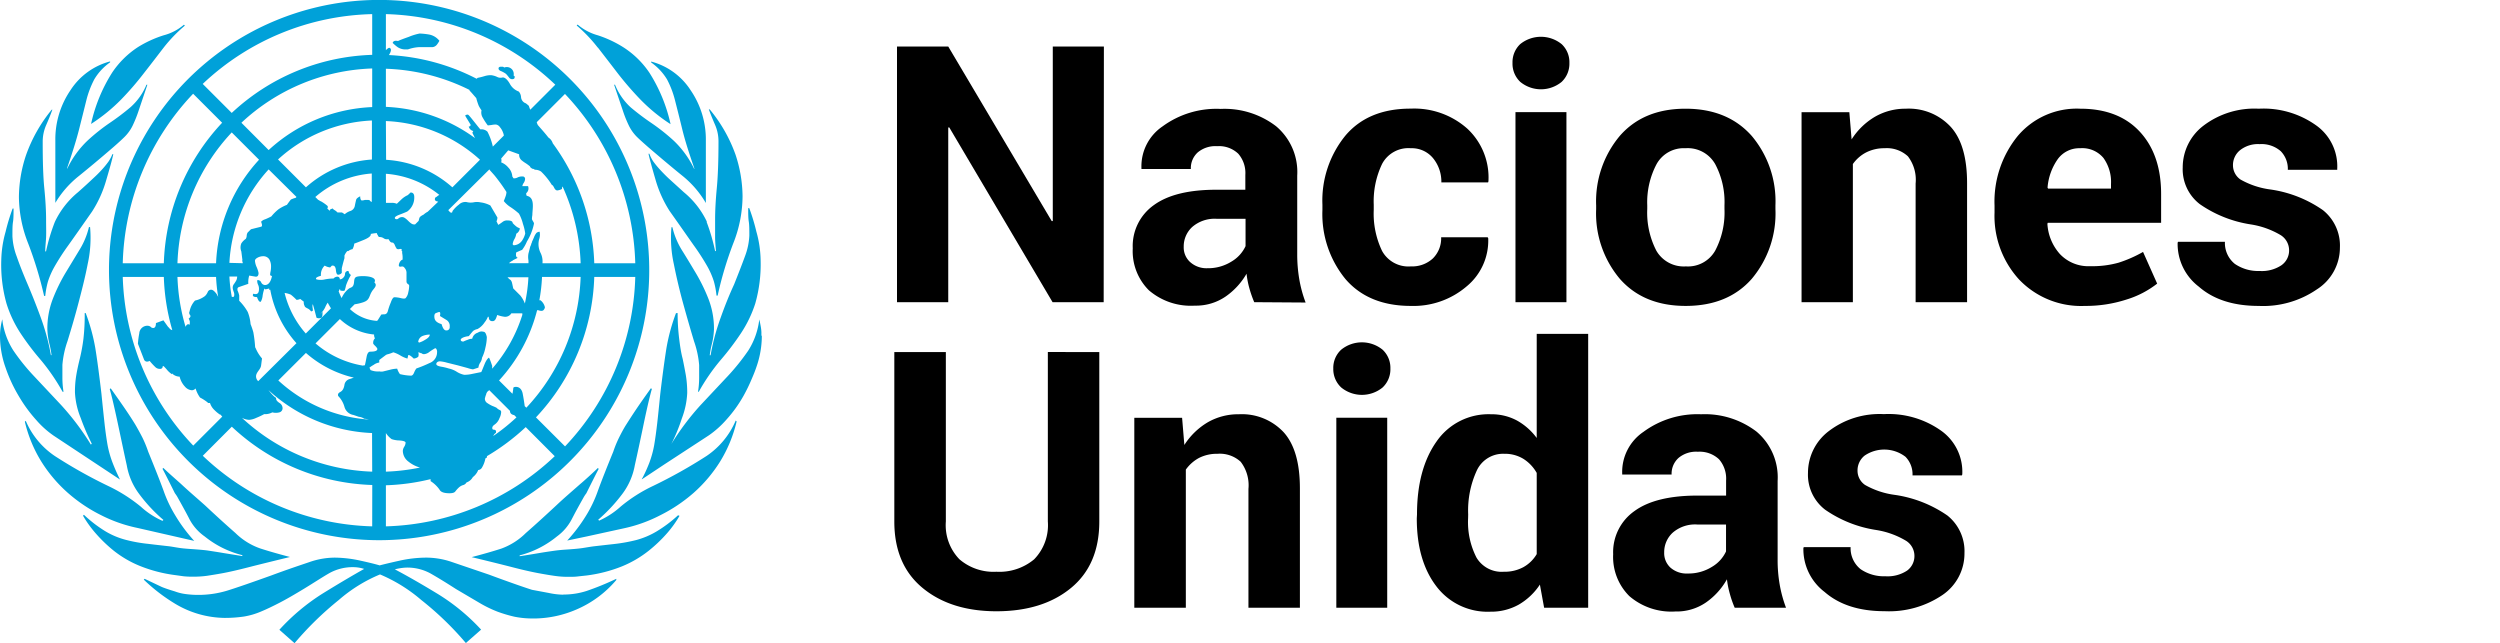
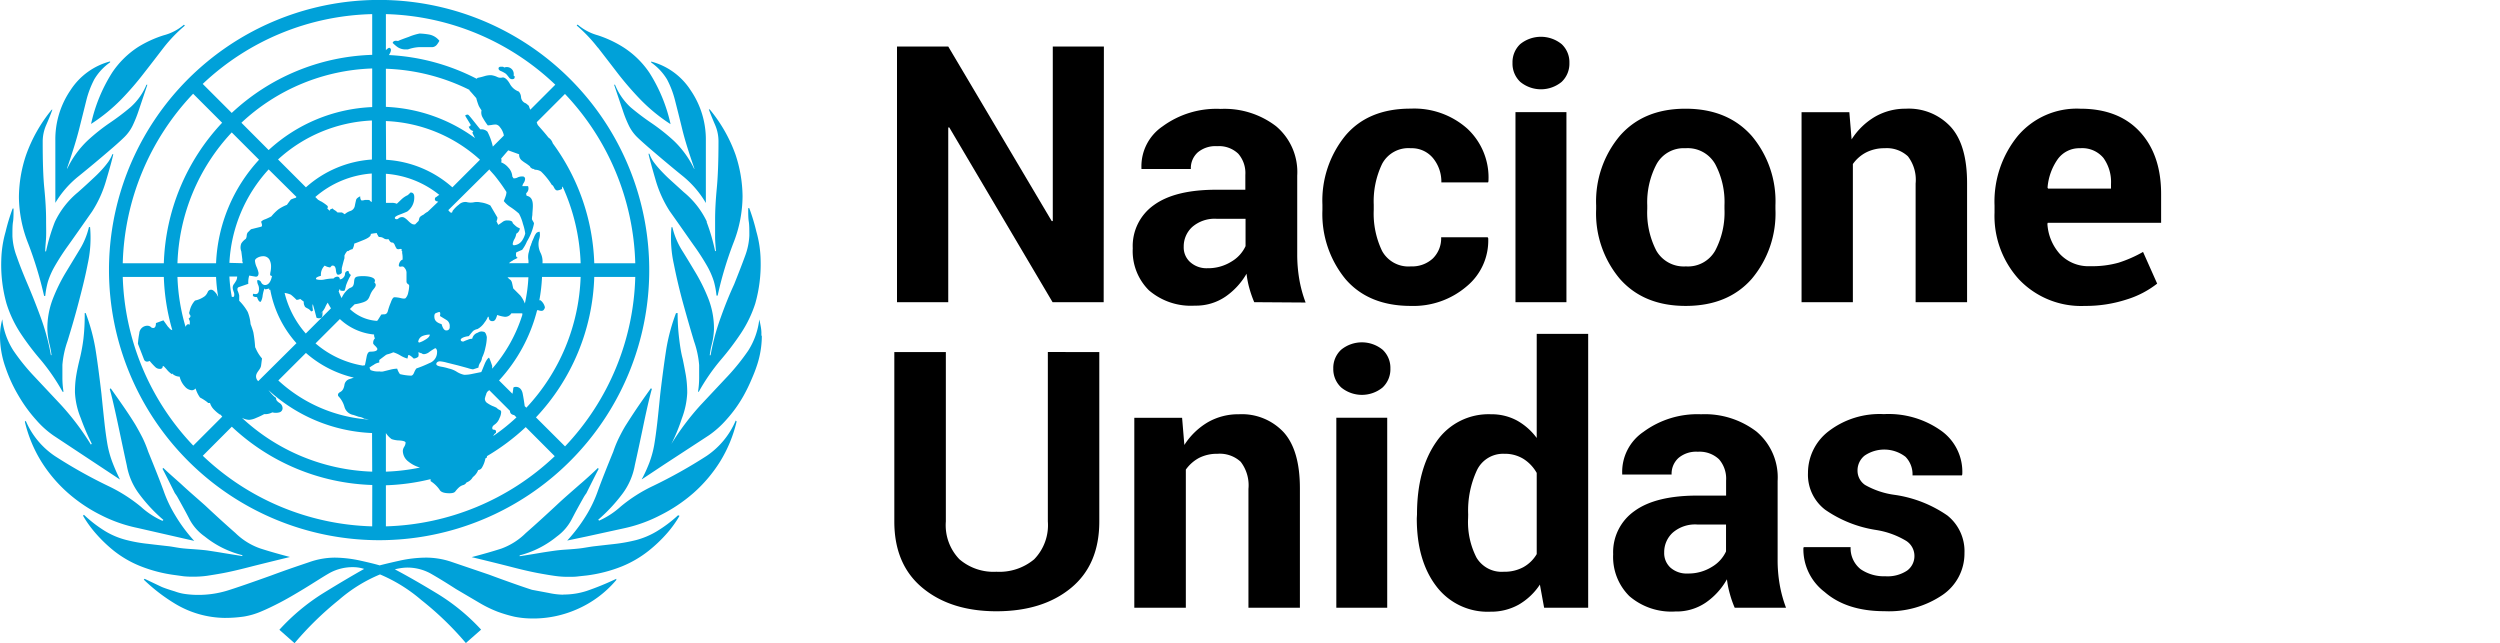
<svg xmlns="http://www.w3.org/2000/svg" viewBox="0 0 354.18 91.1">
  <defs>
    <style>.cls-1{fill:none;}.cls-2{fill:#00a1d9;}</style>
  </defs>
  <title>Asset 9</title>
  <g id="Layer_2" data-name="Layer 2">
    <g id="Layer_1-2" data-name="Layer 1">
      <rect class="cls-1" x="353.3" y="3.61" width="0.88" height="83.45" />
      <path class="cls-2" d="M11.17,24.94c1.36-1.1,3-2.46,4.85-4.06.68-.59,1.24-1.1,1.66-1.52a5.9,5.9,0,0,0,1.09-1.52,18.2,18.2,0,0,0,.89-2.22L20.88,12h-.13a8.66,8.66,0,0,1-2.24,3.17,33.49,33.49,0,0,1-2.93,2.22,27.48,27.48,0,0,0-3.19,2.54,13.51,13.51,0,0,0-2.88,4V23.8c.76-2.2,1.34-4.06,1.72-5.58s.72-2.86,1-4a13.42,13.42,0,0,1,1.14-3A7.86,7.86,0,0,1,15.6,8.83V8.7A9.58,9.58,0,0,0,10,12.76a12.32,12.32,0,0,0-2.16,7.11v8.87A14.05,14.05,0,0,1,11.17,24.94Zm6-10.85a42.51,42.51,0,0,0,3.23-3.74c1-1.27,1.91-2.47,2.79-3.61a21,21,0,0,1,3-3.11l-.13-.13A7.19,7.19,0,0,1,23.19,5a16,16,0,0,0-3.61,1.65,12.78,12.78,0,0,0-3.68,3.62,22.57,22.57,0,0,0-3,7.29A24.7,24.7,0,0,0,17.17,14.09ZM2.94,47.26A37.25,37.25,0,0,0,5.78,51a28.94,28.94,0,0,1,3.09,4.51H9a12.71,12.71,0,0,1-.16-2V51.7a13.35,13.35,0,0,1,.72-3.36c.48-1.56,1-3.3,1.5-5.2s1-3.83,1.37-5.77a17,17,0,0,0,.33-5.2H12.6a10.81,10.81,0,0,1-1.34,3.23l-2,3.3a24.6,24.6,0,0,0-1.79,3.68,11.62,11.62,0,0,0-.76,4.25A10.14,10.14,0,0,0,7,48.72a12.21,12.21,0,0,1,.3,1.59H7.21A31.37,31.37,0,0,0,5.78,45c-.62-1.69-1.24-3.26-1.85-4.69s-1.14-2.75-1.55-3.94a9.32,9.32,0,0,1-.62-2.92c0-.84,0-1.52.08-2s.08-1.15.08-1.91H1.79a28.85,28.85,0,0,0-1,3.3,15.81,15.81,0,0,0-.61,4.06A20.31,20.31,0,0,0,.92,43,16.84,16.84,0,0,0,2.94,47.26ZM26,81.64a12.07,12.07,0,0,0,1.39.06,14.13,14.13,0,0,0,1.9-.12c.59-.09,1.36-.21,2.28-.38s2.14-.45,3.62-.83,3.44-.86,5.89-1.46c-1.61-.42-3-.82-4.18-1.2a9.49,9.49,0,0,1-3.55-2.2c-1.44-1.26-2.87-2.57-4.31-3.92-1.12-1-2.3-2-3.43-3.06-.32-.29-2-1.76-2.47-2.24l-.12.13c.19.3,1.75,3.44,1.75,3.44s.25.34.35.52c.42.75.84,1.51,1.25,2.27.16.3.32.6.47.9A6.91,6.91,0,0,0,29,76a13.74,13.74,0,0,0,5.33,2.65v.13l-2.73-.44c-.75-.13-1.43-.23-2-.32s-1.23-.14-1.86-.19-1.53-.09-2.28-.2-1.18-.21-1.79-.27l-1.75-.2-.92-.11a20.74,20.74,0,0,1-3.18-.57,11,11,0,0,1-2.87-1.2,18,18,0,0,1-3.06-2.35l-.13.13a15.88,15.88,0,0,0,1.72,2.41A20.07,20.07,0,0,0,16.09,78a15.05,15.05,0,0,0,3.76,2.19,20.26,20.26,0,0,0,5,1.29ZM6.25,41.93h.16a12.1,12.1,0,0,1,.37-2,11,11,0,0,1,.94-2.15,33.26,33.26,0,0,1,1.94-3q1.26-1.77,3.39-4.82a16.48,16.48,0,0,0,2-4.44c.5-1.69.84-2.91,1-3.67h-.13a5.08,5.08,0,0,1-.57,1.07,12.72,12.72,0,0,1-.81,1,18,18,0,0,1-1.32,1.33c-.54.51-1.27,1.19-2.19,2a12.15,12.15,0,0,0-3.26,4.19,27.07,27.07,0,0,0-1.25,4.18H6.41c0-.67.09-1.33.12-2s0-1.46,0-2.48c0-1.26-.08-2.74-.25-4.44s-.23-3.88-.23-6.59a5.82,5.82,0,0,1,.5-2.41q.5-1.14.87-2.16H7.33A21.33,21.33,0,0,0,3.68,22a19.1,19.1,0,0,0-1,5.89A18.26,18.26,0,0,0,4,34.51,54.26,54.26,0,0,1,6.25,41.93ZM19.46,74.79,24.76,76l2.76.63A22.32,22.32,0,0,1,24.82,73a18.13,18.13,0,0,1-1.65-3.49Q22.41,67.44,21,64a16.45,16.45,0,0,0-.82-2q-.45-.88-1-1.83c-.39-.64-.85-1.35-1.4-2.16s-1.25-1.8-2.1-3l-.13.13c.25.84.61,2.37,1.08,4.56s.9,4.27,1.33,6.22a9.43,9.43,0,0,0,1.71,4,22.33,22.33,0,0,0,3.48,3.74l-.13.13a11.26,11.26,0,0,1-3.06-2,22.37,22.37,0,0,0-4.59-2.92,68.6,68.6,0,0,1-7.58-4.25,11.38,11.38,0,0,1-4.14-5l-.13.12A19,19,0,0,0,5.86,65.4a20.24,20.24,0,0,0,3.77,4.44A21.8,21.8,0,0,0,14.35,73,20.48,20.48,0,0,0,19.46,74.79ZM7.6,61.72,17,67.94c-.42-.85-.77-1.65-1.06-2.41A14.42,14.42,0,0,1,15.23,63c-.16-.93-.31-2-.43-3.11s-.27-2.51-.43-4.12c-.33-2.79-.62-4.94-.87-6.47a26.89,26.89,0,0,0-1.36-4.95H12A29.59,29.59,0,0,1,11.82,48a24.71,24.71,0,0,1-.51,2.8c-.21.84-.38,1.62-.5,2.34a14,14,0,0,0-.19,2.47,11,11,0,0,0,.82,3.62A31.67,31.67,0,0,0,13,62.86l-.12.13a36.88,36.88,0,0,0-4.25-5.64L4.82,53.29A29.15,29.15,0,0,1,1.9,49.67,10.39,10.39,0,0,1,.32,45.23a10.32,10.32,0,0,0-.24,1.21A9.18,9.18,0,0,0,0,47.64,13.38,13.38,0,0,0,.76,52a21.23,21.23,0,0,0,1.9,4.12A20.56,20.56,0,0,0,5.13,59.5,13.22,13.22,0,0,0,7.6,61.72Zm77.09-55c.88,1.14,1.82,2.35,2.79,3.62a45.61,45.61,0,0,0,3.23,3.74A24.3,24.3,0,0,0,95,17.59a22.57,22.57,0,0,0-3-7.29A12.73,12.73,0,0,0,88.3,6.69,16,16,0,0,0,84.69,5a7.45,7.45,0,0,1-2.86-1.52l-.13.13A20.88,20.88,0,0,1,84.69,6.75ZM93,75.3a11.33,11.33,0,0,1-2.87,1.21,23.37,23.37,0,0,1-3.19.57l-.91.1-1.76.2c-.6.07-1.18.18-1.78.27s-1.53.16-2.28.21-1.24.1-1.86.19-1.3.19-2,.31-1.65.28-2.73.44v-.12A13.74,13.74,0,0,0,78.9,76,7,7,0,0,0,81,73.56l.47-.9c.41-.76.83-1.51,1.25-2.26a5.3,5.3,0,0,1,.35-.52s1.56-3.14,1.75-3.45l-.12-.13c-.48.49-2.15,2-2.47,2.25-1.13,1-2.31,2-3.43,3.06-1.44,1.34-2.87,2.65-4.31,3.91A9.53,9.53,0,0,1,71,77.73c-1.18.38-2.57.78-4.18,1.2,2.45.59,4.42,1.08,5.89,1.46s2.69.65,3.61.82,1.7.3,2.29.38a12.61,12.61,0,0,0,1.9.13c.5,0,1,0,1.39-.06l1.21-.13a20.26,20.26,0,0,0,5-1.29,15.55,15.55,0,0,0,3.76-2.19,20.11,20.11,0,0,0,2.68-2.56,15.4,15.4,0,0,0,1.72-2.41L96.06,73A18.38,18.38,0,0,1,93,75.3Zm7.11-10.71a70.28,70.28,0,0,1-7.58,4.25,21.56,21.56,0,0,0-4.59,2.92,11.52,11.52,0,0,1-3.06,2l-.13-.13a23.13,23.13,0,0,0,3.48-3.74,9.53,9.53,0,0,0,1.71-4q.65-2.91,1.33-6.21c.47-2.2.83-3.72,1.08-4.57L92.22,55c-.85,1.19-1.55,2.18-2.1,3s-1,1.52-1.4,2.15S88,61.4,87.7,62a15.84,15.84,0,0,0-.82,2c-.94,2.29-1.66,4.12-2.17,5.52A18,18,0,0,1,83.06,73a22.73,22.73,0,0,1-2.7,3.58L83.12,76l5.3-1.16A20.48,20.48,0,0,0,93.53,73a22.13,22.13,0,0,0,4.72-3.16A20.24,20.24,0,0,0,102,65.42a19.25,19.25,0,0,0,2.36-5.71l-.13-.13A11.4,11.4,0,0,1,100.11,64.59ZM104,40.3Q103,42.46,102.1,45a31.63,31.63,0,0,0-1.43,5.33h-.12a12.21,12.21,0,0,1,.3-1.59,10,10,0,0,0,.3-2.09,11.66,11.66,0,0,0-.76-4.25,25.09,25.09,0,0,0-1.79-3.68c-.68-1.14-1.34-2.24-2-3.29a11,11,0,0,1-1.34-3.24h-.13a17,17,0,0,0,.33,5.2q.58,2.92,1.37,5.77t1.5,5.2a13.43,13.43,0,0,1,.72,3.36v1.78a12.62,12.62,0,0,1-.16,2H99A28.34,28.34,0,0,1,102.1,51a38.43,38.43,0,0,0,2.84-3.74A17.18,17.18,0,0,0,107,43a20.4,20.4,0,0,0,.76-6.15,15.75,15.75,0,0,0-.61-4.06,28.2,28.2,0,0,0-1-3.3H106c0,.76,0,1.4.08,1.9s.08,1.18.08,2a9.43,9.43,0,0,1-.62,2.92C105.09,37.55,104.57,38.87,104,40.3Zm-3.85-8.88a12.13,12.13,0,0,0-3.26-4.18l-2.2-2c-.54-.51-1-1-1.31-1.34a12.75,12.75,0,0,1-.81-1A4.74,4.74,0,0,1,92,21.78h-.13c.17.76.51,2,1,3.68a16.76,16.76,0,0,0,2,4.44c1.42,2,2.55,3.63,3.39,4.82a33.29,33.29,0,0,1,1.94,3,11.29,11.29,0,0,1,.94,2.16,11.91,11.91,0,0,1,.37,2h.16a52.1,52.1,0,0,1,2.22-7.42,18.3,18.3,0,0,0,1.31-6.66,19.21,19.21,0,0,0-1-5.9,21.17,21.17,0,0,0-3.65-6.4h-.13c.25.67.54,1.39.87,2.15a5.85,5.85,0,0,1,.5,2.41q0,4.07-.24,6.6t-.24,4.44c0,1,0,1.84,0,2.47s.07,1.29.12,2h-.12A27.21,27.21,0,0,0,100.1,31.42ZM94.5,11.25a13.33,13.33,0,0,1,1.14,3c.29,1.14.63,2.47,1,4s.95,3.38,1.72,5.58v.13a13.7,13.7,0,0,0-2.88-4,28.22,28.22,0,0,0-3.19-2.53,35.26,35.26,0,0,1-2.94-2.22A8.85,8.85,0,0,1,87.13,12H87c.51,1.52.92,2.72,1.22,3.61a17,17,0,0,0,.89,2.22,5.94,5.94,0,0,0,1.08,1.52c.43.43,1,.93,1.67,1.52q2.81,2.41,4.85,4.06A14,14,0,0,1,100,28.76V19.88a12.32,12.32,0,0,0-2.16-7.1,9.54,9.54,0,0,0-5.59-4.06v.13A8,8,0,0,1,94.5,11.25Zm-14.69,73A10.4,10.4,0,0,1,77.72,84l-2.35-.44v0c-.75-.24-1.6-.53-2.56-.87s-2.14-.76-3.5-1.27L63.9,79.58A11.19,11.19,0,0,0,60.27,79a17.9,17.9,0,0,0-3.7.44c-1.26.28-2.18.5-2.78.66-.53-.16-1.41-.38-2.67-.66A17.71,17.71,0,0,0,47.45,79a11,11,0,0,0-3.61.63c-1.23.42-3,1-5.39,1.89-2.79,1-4.86,1.72-6.21,2.14a14,14,0,0,1-4.18.62,13.2,13.2,0,0,1-1.78-.12,6.87,6.87,0,0,1-1.52-.38s-1.19-.35-1.85-.63L20.49,82l-.12.12a25,25,0,0,0,4.45,3.42,13.93,13.93,0,0,0,7,2,18.42,18.42,0,0,0,2.72-.19,10.44,10.44,0,0,0,2.41-.7c.8-.33,1.69-.76,2.66-1.26s2.14-1.18,3.49-2,2.64-1.67,3.61-2.22a6.8,6.8,0,0,1,3.36-.82,5.09,5.09,0,0,1,1.52.25Q49.1,82,45.85,84a29.55,29.55,0,0,0-6.27,5.22l2.15,1.9A45.81,45.81,0,0,1,48,85a21.24,21.24,0,0,1,5.84-3.62A22.13,22.13,0,0,1,59.68,85,44.08,44.08,0,0,1,66,91.1l2.16-1.9A28.88,28.88,0,0,0,61.78,84q-3.3-2-5.84-3.34a7.67,7.67,0,0,1,1.66-.25,6.84,6.84,0,0,1,3.37.82q1.47.83,3.63,2.22l3.31,1.95a17.14,17.14,0,0,0,2.61,1.27,19.49,19.49,0,0,0,2.36.7,12.64,12.64,0,0,0,2.49.25h.51a15.37,15.37,0,0,0,5.78-1.27,15.2,15.2,0,0,0,5.65-4.18V82a38.49,38.49,0,0,1-4.2,1.72A10.57,10.57,0,0,1,79.81,84.23Zm28.06-36.81c0-.13,0-.26,0-.39a5.61,5.61,0,0,0-.06-.59c-.06-.38-.14-.78-.24-1.21A10.48,10.48,0,0,1,106,49.68a31.62,31.62,0,0,1-2.9,3.61l-.21.22-3.61,3.85a37.08,37.08,0,0,0-4.17,5.54l0,0a25.32,25.32,0,0,0,1.49-3.62,11.63,11.63,0,0,0,.76-3.61,15.17,15.17,0,0,0-.19-2.48q-.19-1.08-.45-2.34C96.49,50,96.34,49,96.22,48A29.81,29.81,0,0,1,96,44.35H95.9l0,.08v-.07h-.13a26.89,26.89,0,0,0-1.36,5c-.24,1.52-.54,3.68-.87,6.46-.16,1.61-.3,3-.43,4.13s-.27,2.17-.43,3.11A14.31,14.31,0,0,1,92,65.54c-.25.65-.55,1.34-.89,2-.06.12-.13.23-.2.35l.05,0a.08.08,0,0,1,0,0l3.15-2.09,6.34-4.14a13.54,13.54,0,0,0,2.47-2.22,18.52,18.52,0,0,0,2.41-3.35,23.7,23.7,0,0,0,1.2-2.48c.23-.53.45-1.07.64-1.64a13.36,13.36,0,0,0,.76-4.37h0C107.88,47.57,107.87,47.5,107.87,47.42ZM71,10.08a3.72,3.72,0,0,1,.68.38,5.87,5.87,0,0,1,.42.5.55.55,0,0,0,.44.26c.24,0,.37-.09.37-.26s0-.23-.06-.19-.07,0-.07-.19a1,1,0,0,0-.24-.75,1,1,0,0,0-1.11-.26.37.37,0,0,0-.24-.12H71c-.24,0-.37.08-.37.25S70.77,10,71,10.08ZM57.53,7h.26a5.82,5.82,0,0,1,1.53-.32H61.1a.91.91,0,0,0,.77-.32,3.55,3.55,0,0,0,.38-.58,2.41,2.41,0,0,0-1.53-.9,9.65,9.65,0,0,0-1.27-.13,7.79,7.79,0,0,0-1.53.47c-.85.3-1.36.5-1.53.59-.43-.09-.68,0-.76.27a5.85,5.85,0,0,0,.69.59A2,2,0,0,0,57.53,7ZM53.7,76.53A38.27,38.27,0,1,0,15.44,38.26,38.31,38.31,0,0,0,53.7,76.53ZM17.39,39.23h5.82a30.3,30.3,0,0,0,1.2,7.54.71.71,0,0,1-.44-.31l-.18-.18-.64-.9-1.06.39c0,.59-.21.81-.63.64a.74.74,0,0,0-.51-.26,1.15,1.15,0,0,0-1.22,1.08,11.74,11.74,0,0,0-.19,1.47L20.43,51c.18.26.43.3.77.13A9.06,9.06,0,0,0,22,52a.89.89,0,0,0,.65.26.35.35,0,0,0,.4-.39h.13a7.62,7.62,0,0,1,.53.58,3.08,3.08,0,0,0,.66.57v-.12a1.55,1.55,0,0,0,1.08.46,3.06,3.06,0,0,0,.75,1.41,1.43,1.43,0,0,0,1,.52.74.74,0,0,0,.51-.26,4.25,4.25,0,0,0,.63,1.29,5.79,5.79,0,0,1,.64.38,3.31,3.31,0,0,1,.51.39h.26a2.28,2.28,0,0,0,.63,1,4.83,4.83,0,0,0,.77.64l-.08,0,.07,0h.09c.09.1.17.2.26.29l-4.11,4.11A36.19,36.19,0,0,1,17.39,39.23Zm28-10.73a3.24,3.24,0,0,0-.33-.2l-.39-.39a13.71,13.71,0,0,1,8-3.33v4.05a.59.59,0,0,0-.17-.1.64.64,0,0,1-.1-.13h0a.47.47,0,0,0-.31-.07.7.7,0,0,0-.14,0l0,0a1.18,1.18,0,0,0-.28,0,1,1,0,0,1-.3.06.29.29,0,0,1-.16,0c-.12-.09-.18-.27-.18-.58l0,0v0c-.35.17-.54.34-.58.51s-.11.46-.19.89a.94.94,0,0,1-.65.69,2.2,2.2,0,0,0-.77.45l-.39-.25h-.64a1.64,1.64,0,0,0-.39-.32,1,1,0,0,1-.25-.19q-.12-.13-.12,0a.31.31,0,0,0-.34.28l-.38-.37.1,0V29.2A5.68,5.68,0,0,0,45.43,28.5Zm-2.09-2-3.91-3.91a21.09,21.09,0,0,1,13.3-5.52v5.53A15.56,15.56,0,0,0,43.34,26.54ZM45.54,45c.2-.2.11-.57.19-.82l-.44.4a3.72,3.72,0,0,0,.76-1,3.52,3.52,0,0,1,.38-.7h0c.14.27.3.54.46.8l-3.57,3.57a13.58,13.58,0,0,1-3-5.75,3.26,3.26,0,0,1,.89.25,7.74,7.74,0,0,1,.8.73,1.11,1.11,0,0,0,.52-.13l.51.39a1,1,0,0,0,.13.63c0,.09.13.19.39.32a1.23,1.23,0,0,1,.52.44l.25-.12a4,4,0,0,0-.06-.51c0-.25,0-.38.06-.38l.25.89.26,1h0A.76.76,0,0,0,45.54,45ZM53.15,49c.21.21.31.36.31.44,0,.26-.34.38-1,.38-.26,0-.43.25-.52.73s-.17.89-.25,1.21l-.21,0s0,0,0,.05a13.73,13.73,0,0,1-6.78-3.16l3.45-3.45A8.16,8.16,0,0,0,53,47.39a.94.94,0,0,0,.12.54.85.85,0,0,0-.25.63C52.83,48.65,52.93,48.8,53.15,49Zm-17,.24a18.17,18.17,0,0,0-.26-2.17,10.45,10.45,0,0,0-.39-1.15,6,6,0,0,0-.4-1.72,7.3,7.3,0,0,0-1.21-1.59v-.74a3.23,3.23,0,0,0-.25-.74V41a.3.3,0,0,1,.2-.33l1.34-.46a3.16,3.16,0,0,1,.13-1.17l.93.16c.26,0,.39-.17.39-.53a4.3,4.3,0,0,0-.25-.79,2.77,2.77,0,0,1-.26-.92c0-.18.13-.33.38-.46a1.69,1.69,0,0,1,.76-.2,1,1,0,0,1,.89.44,2,2,0,0,1,.25,1,3.69,3.69,0,0,1-.06.69,2.44,2.44,0,0,0-.07.56l.26.13q-.26,1.26-1,1.26A.62.62,0,0,1,37,40a.53.53,0,0,0-.44-.32c-.08,0-.12,0-.12.13a1.27,1.27,0,0,0,.12.52,1.35,1.35,0,0,1,.13.64c0,.6-.27.81-.8.64-.18.32,0,.48.52.48.18.52.36.73.54.65a2.23,2.23,0,0,0,.26-.87,4.78,4.78,0,0,1,.26-1l.14.13.53-.13a1.06,1.06,0,0,0,0,.19h.15A15.49,15.49,0,0,0,42,48.62L36.58,54a.91.91,0,0,1-.29-.84c.11-.52.63-.84.7-1.38,0,0,.13-1,.13-1A5.25,5.25,0,0,1,36.19,49.25Zm-3.09-8a1,1,0,0,1,.13.5c0,.26-.08.37-.26.32h-.09a21,21,0,0,1-.34-2.88H33.6a1.39,1.39,0,0,1-.11.52,4.76,4.76,0,0,1-.32.51.84.84,0,0,0-.2.5A1.25,1.25,0,0,0,33.1,41.28Zm-.56-4A21.15,21.15,0,0,1,38.06,24L42,27.9l-.11.13a3.44,3.44,0,0,0-.68.24c-.17.21-.35.45-.56.75a5.82,5.82,0,0,0-1.21.64,7.18,7.18,0,0,0-1,1c-.51.26-.83.4-1,.45a1.17,1.17,0,0,0-.45.31c.17.43.17.66,0,.7l-1.28.32a.41.41,0,0,0-.25.13l-.38.38a1,1,0,0,0-.13.45.94.94,0,0,1-.13.44,2.39,2.39,0,0,0-.63.64,1.52,1.52,0,0,0,0,1.15l.16,1.27h-.06a1.9,1.9,0,0,1,.11.39ZM43.34,50a15.7,15.7,0,0,0,6.79,3.5l-.56.19a1,1,0,0,0-.77.83c-.08.51-.27.84-.57,1s-.4.32-.32.58a3.55,3.55,0,0,1,.89,1.54,1.59,1.59,0,0,0,1.28,1.15l.76.26a1.52,1.52,0,0,1,.76.28c.22,0,.44.06.66.11A21.07,21.07,0,0,1,39.43,53.9ZM38.06,21.26,34.2,17.39A28.48,28.48,0,0,1,52.73,9.7v5.47A23.06,23.06,0,0,0,38.06,21.26ZM36.7,22.63A23,23,0,0,0,30.61,37.3H25.14a28.48,28.48,0,0,1,7.69-18.54Zm-6.09,16.6a23.62,23.62,0,0,0,.3,2.82,4.32,4.32,0,0,1-.21-.38c-.3-.41-.56-.62-.75-.62a.51.51,0,0,0-.52.32,1.66,1.66,0,0,1-.39.57,3.5,3.5,0,0,1-1.41.64,3.15,3.15,0,0,0-.77,1.53.44.44,0,0,0,.06.51c.13.17.06.34-.19.51.17.34.21.55.13.64.08.17.06.23-.07.19a.3.3,0,0,0-.32.06.79.79,0,0,0-.18.29,28.1,28.1,0,0,1-1.15-7.08ZM52.73,74.57a36.2,36.2,0,0,1-24-10l4.11-4.12a30.38,30.38,0,0,0,19.9,8.26Zm0-7.75A28.47,28.47,0,0,1,34.28,59.2a2.54,2.54,0,0,0,1,.28,2.76,2.76,0,0,0,1-.27,11.36,11.36,0,0,0,1.15-.54,2.11,2.11,0,0,0,1.15-.25,1.91,1.91,0,0,0,1,0,.6.6,0,0,0,.45-.64.88.88,0,0,0-.45-.7c-.31-.21-.46-.4-.46-.57s-.08-.19-.26-.32a7.24,7.24,0,0,1-.82-.92h0a23.05,23.05,0,0,0,14.67,6.08Zm1-14.2v0a2.74,2.74,0,0,1-1.26-.2c0-.11-.09-.22-.13-.34a5.28,5.28,0,0,1,.6-.39,1.73,1.73,0,0,1,.79-.33V51l.94-.71a1.1,1.1,0,0,1,.33-.12,4.78,4.78,0,0,0,.72-.26,4.52,4.52,0,0,1,1,.45,4.06,4.06,0,0,0,1,.44l.13-.51c.17,0,.42.17.76.51a1.25,1.25,0,0,0,.64-.25.88.88,0,0,0,0-.64,1.11,1.11,0,0,1,.38.13.24.24,0,0,1,.19.07.27.27,0,0,0,.19.06h.13a1.41,1.41,0,0,0,.7-.32,6.27,6.27,0,0,1,.7-.45.16.16,0,0,1,.25,0,.73.73,0,0,1,.13.51,1.63,1.63,0,0,1-1.08,1.53,17.07,17.07,0,0,1-1.85.76,2.41,2.41,0,0,0-.32.58c-.12.3-.27.44-.44.44A7.44,7.44,0,0,1,56.66,53a2.62,2.62,0,0,1-.39-.77,4.22,4.22,0,0,0-.92.13l-1.05.26A1.24,1.24,0,0,1,53.76,52.62Zm5.52-4.2a1,1,0,0,1,.64-.83,2.83,2.83,0,0,1,1-.19c0,.25-.24.51-.7.76a3.23,3.23,0,0,1-.83.38Zm3.95-3.12a1,1,0,0,1,.51,1,.45.45,0,0,1-.51.51c-.26,0-.47-.3-.64-.89-.6-.17-.93-.45-1-.83s0-.61.13-.7a3.52,3.52,0,0,1,.51-.19c.17,0,.21.15.13.57ZM75.5,23.92a.36.36,0,0,1,.26.13,1.55,1.55,0,0,1,.89.25,9.7,9.7,0,0,1,1.54,1.91c.09,0,.19.13.32.39s.28.38.45.38a1.85,1.85,0,0,0,.66-.21c0-.12,0-.23.08-.35A28.51,28.51,0,0,1,82.26,37.3h-5.4a.3.3,0,0,1,0-.1,2.72,2.72,0,0,0-.3-1.42,2.77,2.77,0,0,1-.18-1.88,2,2,0,0,0,.07-1.07A.75.75,0,0,0,76,33a2.11,2.11,0,0,0-.33.57c-.12.3-.23.53-.31.7v.07a1,1,0,0,0-.1.24,1,1,0,0,1-.13.32c-.09.34-.17.68-.26,1a2.62,2.62,0,0,0,0,1,0,0,0,0,1,0,0l0,.39H72.11a1.56,1.56,0,0,1,.59-.39h-.09l.74-.37a.41.41,0,0,1-.25-.38c0-.25,0-.4.13-.44s.32-.15.74-.31a5.34,5.34,0,0,0,.68-1.19,7.71,7.71,0,0,0,1-2.53c0-.2-.26-.45-.29-.66a3.69,3.69,0,0,1,.06-.55c0-.89.41-2.44-.74-2.72-.09,0-.13-.13-.13-.38a.88.88,0,0,0,.26-1H74a1.14,1.14,0,0,1,.19-.45,1.12,1.12,0,0,0,.2-.57A.34.34,0,0,0,74,25a1.39,1.39,0,0,0-.65.13,1,1,0,0,1-.4.13.6.6,0,0,1-.2,0L72.58,25A2,2,0,0,0,72,23.72,2.49,2.49,0,0,0,71,23l0,0a.83.83,0,0,0,0-.54L72,21.3l1.55.56a1,1,0,0,0,.4.89,4.61,4.61,0,0,0,.54.38,5.68,5.68,0,0,1,.61.46v.07C75.29,23.84,75.42,23.92,75.5,23.92ZM70.25,61a.44.44,0,0,0-.32-.13c-.13,0-.19-.08-.19-.25s.13-.34.39-.51a1.92,1.92,0,0,0,.64-.89A2,2,0,0,0,71,58.4a.29.29,0,0,0-.2-.31,1.35,1.35,0,0,1-.45-.32,5.12,5.12,0,0,0-.57-.25,4.23,4.23,0,0,1-.7-.39.74.74,0,0,1-.39-.64,3.26,3.26,0,0,1,.19-.63c0-.11.09-.23.14-.34l.29-.25,2.94,2.94c0,.34.21.53.6.6l.32.32a28,28,0,0,1-3.29,2.64,1.12,1.12,0,0,1,.22-.33.56.56,0,0,1,.15-.1A.6.6,0,0,0,70.25,61ZM68.48,47a.89.89,0,0,0-.78.13,1.13,1.13,0,0,0-.77.75c0,.08-.05.12-.13.12a1.2,1.2,0,0,0-.51.13,4.66,4.66,0,0,0-.64.26c-.25,0-.38-.09-.38-.26s.38-.42,1.15-.51q.49-.62.63-.75a1.45,1.45,0,0,1,.59-.25,2.75,2.75,0,0,0,1-.93,3.09,3.09,0,0,0,.48-.81h.12c0,.41.18.62.53.62s.49-.29.67-.88a4.59,4.59,0,0,0,1.07.26,1,1,0,0,0,.93-.49H74a.56.56,0,0,0,0,.12l0,.1h0a21.29,21.29,0,0,1-4.27,7.62c0-.13,0-.26,0-.39,0,0-.38-1.16-.46-1.16s-.37.3-.61.89-.4,1-.48,1.14l-1.28.26a4.9,4.9,0,0,1-1.14.13,3.21,3.21,0,0,1-1.08-.45,3.44,3.44,0,0,0-1.09-.44,7.83,7.83,0,0,0-1.08-.26c-.47-.08-.7-.21-.7-.38s.17-.38.51-.38a5.12,5.12,0,0,1,1,.19l1.53.38,1.4.38a4.14,4.14,0,0,0,.76.19l.77-.25a1.55,1.55,0,0,1,.25-.7,1.48,1.48,0,0,0,.26-.7,5.68,5.68,0,0,0,.47-1.4,6.77,6.77,0,0,0,.21-1.53C68.87,47.28,68.73,47,68.48,47Zm3.38-7.72h3a21.64,21.64,0,0,1-.5,3.72,4.21,4.21,0,0,0-.65-1.14l-1-1c-.09-.42-.15-.72-.2-.89a1.07,1.07,0,0,0-.17-.3A2.07,2.07,0,0,1,71.86,39.23ZM73.1,54.81c-.26,0-.38.07-.38.19a6.93,6.93,0,0,1-.12.79L70.7,53.9A23,23,0,0,0,76.08,44l.09-.08q.64.24.84,0a.76.76,0,0,0,.19-.38,1.73,1.73,0,0,0-.63-1h-.16a23.94,23.94,0,0,0,.38-3.31h5.47a28.48,28.48,0,0,1-7.69,18.53l-.24-.23v-.05c-.08-.59-.17-1.16-.28-1.72S73.61,54.81,73.1,54.81ZM71.75,27.2a.1.1,0,0,0,0,0,2,2,0,0,1-.13.64,6.66,6.66,0,0,1-.25.64,3.88,3.88,0,0,0,1,.89,10.08,10.08,0,0,1,1.15.89,6.16,6.16,0,0,1,.57,1.47,6.79,6.79,0,0,1,.32,1.35,3.05,3.05,0,0,1-.38.9,1.51,1.51,0,0,1-1.27.77l-.13-.13a1.83,1.83,0,0,1,.25-.75,2,2,0,0,0,.26-.76,1,1,0,0,0,.51-.75l-.39-.19a4.42,4.42,0,0,1-.63-.57c0-.25-.26-.37-.76-.37a1,1,0,0,0-.64.19,7.6,7.6,0,0,1-.64.44l-.25-.51a1.25,1.25,0,0,0,.13-.53l-1-1.71a4,4,0,0,0-1.4-.44,2.31,2.31,0,0,0-1,0,2.37,2.37,0,0,1-1-.05A1.32,1.32,0,0,0,65,29a4.4,4.4,0,0,0-.84.83c-.13.15,0,.36-.33.28a1.81,1.81,0,0,1-.32-.34L69.33,24a1.33,1.33,0,0,0,.14.19l.51.57c.18.21.36.44.54.68A21.49,21.49,0,0,1,71.75,27.2ZM57.87,65.4a4.6,4.6,0,0,0,1.63.84,28.47,28.47,0,0,1-4.83.58V61.35h0a3.24,3.24,0,0,0,.81.86,3.55,3.55,0,0,0,1.12.19c.57.05.86.15.86.32a1.2,1.2,0,0,1-.19.57,1.18,1.18,0,0,0-.2.58A1.93,1.93,0,0,0,57.87,65.4Zm-3.2,9.17V68.75A30.47,30.47,0,0,0,61,67.88.61.61,0,0,1,61,68a.45.45,0,0,1,0,.16,4.46,4.46,0,0,1,1.27,1.21c.17.34.64.51,1.4.51.43,0,.7-.08.83-.25a4.11,4.11,0,0,1,.45-.51,1.61,1.61,0,0,1,.63-.39.78.78,0,0,0,.51-.38,1.64,1.64,0,0,0,.9-.76,2.33,2.33,0,0,0,.76-1,.68.68,0,0,0,.51-.31,4,4,0,0,0,.51-1.34l.22-.13a1.25,1.25,0,0,1,0-.19,31.08,31.08,0,0,0,5.49-4.11l4.11,4.12A36.2,36.2,0,0,1,54.67,74.57ZM80.05,63.24l-4.12-4.11a30.36,30.36,0,0,0,8.26-19.9H90A36.23,36.23,0,0,1,80.05,63.24ZM90,37.3H84.19a30.29,30.29,0,0,0-5.88-17,1.55,1.55,0,0,0-.29-.53,1.85,1.85,0,0,0-.33-.29c-.47-.61-1-1.19-1.49-1.76a1.74,1.74,0,0,1-.16-.41l4-4A36.25,36.25,0,0,1,90,37.3ZM54.67,2a36.15,36.15,0,0,1,24,10l-3.54,3.54a2.7,2.7,0,0,1-.2-.54c-.28-.25-.46-.4-.53-.4a1,1,0,0,1-.58-.81,1.35,1.35,0,0,0-.32-.82,2.32,2.32,0,0,1-1.28-1.12c-.34-.58-.68-.88-1-.88a1.07,1.07,0,0,1-.83-.09,2.69,2.69,0,0,0-.83-.23,3,3,0,0,0-.9.13,8.47,8.47,0,0,1-1,.25l-.13.13A30.25,30.25,0,0,0,55.1,7.8c.33-.53.38-.88.12-1-.07-.07-.26,0-.55.31Zm0,7.74a28.63,28.63,0,0,1,11.85,3,.29.29,0,0,0,0,.09c.15.15.32.34.51.56s.36.42.44.5A8.48,8.48,0,0,0,67.83,15a5.25,5.25,0,0,0,.39.63,1.37,1.37,0,0,0,.19,1.07,8.56,8.56,0,0,0,.7,1.07l.51-.06a3.25,3.25,0,0,1,.63-.07.84.84,0,0,1,.58.38,2.34,2.34,0,0,1,.44.77,1.52,1.52,0,0,1,.11.42l-1.56,1.56h0a8.55,8.55,0,0,0-.76-2.11,1.21,1.21,0,0,0-1-.33c-.09-.08-.38-.45-.89-1.09s-.8-1-.89-1a.5.5,0,0,0-.38.13,4.49,4.49,0,0,0,.26.45l.51.84a.23.23,0,0,1-.26.26.84.84,0,0,0,.64.64l-.13.25.37.75a23,23,0,0,0-12.62-4.42Zm0,7.41A21.07,21.07,0,0,1,68,22.63l-3.91,3.91a15.56,15.56,0,0,0-9.39-3.9Zm0,7.47a13.62,13.62,0,0,1,7.58,3,.81.81,0,0,0-.26.15,1,1,0,0,1-.26.18q-.12.06-.12.3c0,.21.28.29.48.32L60.59,30h0a2.49,2.49,0,0,0-.57.4c-.35.17-.54.32-.59.45s-.07.24-.12.44l-.5.5a.78.78,0,0,1-.22,0c-.17,0-.43-.17-.78-.52s-.61-.51-.78-.51a.77.77,0,0,0-.58.19A.36.36,0,0,1,56,31c-.17-.17,0-.36.58-.58s.94-.37,1.11-.45a2.45,2.45,0,0,0,1-2.05c0-.43-.17-.65-.52-.65l-.39.37a3.23,3.23,0,0,0-.91.61l-.65.62a1.74,1.74,0,0,0-.78-.13h-.76a.08.08,0,0,0,0,0Zm-1.13,8.76c.06.13.14.2.23.2a1,1,0,0,1,.62.2.76.76,0,0,0,.65.08.49.49,0,0,0,.15.24.47.47,0,0,0,.49.27l.15.16a.7.7,0,0,1,.08.14,4.23,4.23,0,0,0,.21.45l.05,0,0,.11a.54.54,0,0,0,.41.06.48.48,0,0,1,.32,0c0,.09,0,.18,0,.28h.08a1.81,1.81,0,0,0,0,.31,3.07,3.07,0,0,1,.06.57v.25a.12.12,0,0,1-.13.13,1.06,1.06,0,0,0-.41.75c0,.17.11.23.34.19a.4.4,0,0,1,.48.19,1,1,0,0,1,.27.75v1.14a.42.42,0,0,0,.19.38c.13.08.19.16.19.25a4.17,4.17,0,0,1-.13.94,1.61,1.61,0,0,1-.38.82q-.14.12-.66,0a4.22,4.22,0,0,0-.92-.13c-.17,0-.35.26-.52.76a8.39,8.39,0,0,0-.4,1.15c-.08.34-.26.51-.52.51a2.24,2.24,0,0,0-.52.06H54l-.43.69-.14.18a6.13,6.13,0,0,1-3.86-1.68l.67-.67a6.94,6.94,0,0,0,1.23-.29l.22-.09c.68-.3.62-.85,1-1.44.22-.39.86-.83.35-1.27.57-1-2.08-1-2.55-.79s-.2.85-.49,1.29c-.15.23-.4.23-.6.39a3.36,3.36,0,0,0-1,1.32v0a6.5,6.5,0,0,1-.43-1l.1,0c-.05-.1-.07-.18,0-.21h.13v.13c.33.08.55.08.63,0a4.74,4.74,0,0,0,.19-.71,8.4,8.4,0,0,1,.7-1.49.59.59,0,0,1-.3-.39c0-.17-.14-.21-.3-.13a.43.43,0,0,0-.24.39.75.75,0,0,1-.24.51.69.69,0,0,1-.5.25.34.34,0,0,0-.38-.38.74.74,0,0,0-.51.26c-.17,0-.57,0-1.21.12a2.52,2.52,0,0,1-1.21,0c-.17-.16,0-.34.64-.51A1.76,1.76,0,0,1,46,37.63a2,2,0,0,0,.77.26l.25-.26h.13c.25,0,.4.22.44.65s.15.64.32.64a.72.72,0,0,0,.51-.26V38c.17-.69.3-1.16.38-1.42v-.38a2.13,2.13,0,0,1,.4-.63h.15a1.23,1.23,0,0,1,.59-.27,2,2,0,0,0,.25-.79c.26-.08.7-.26,1.34-.52s1-.52,1-.78v-.07a6.14,6.14,0,0,1,.86-.12A.56.56,0,0,0,53.54,33.34ZM52.73,2V7.77A30.48,30.48,0,0,0,32.83,16l-4.11-4.11A36.15,36.15,0,0,1,52.73,2ZM27.36,13.28l4.11,4.11A30.44,30.44,0,0,0,23.21,37.3H17.39A36.22,36.22,0,0,1,27.36,13.28Z" />
      <path d="M156.36,42.81h-7.24L134.49,18.06l-.15,0V42.81h-7.26V6.59h7.26L149,31.32l.15,0V6.59h7.24Z" />
      <path d="M177.69,42.81a15.8,15.8,0,0,1-.68-1.94,13.1,13.1,0,0,1-.41-2.09A10,10,0,0,1,173.65,42a7.4,7.4,0,0,1-4.37,1.3,9.11,9.11,0,0,1-6.52-2.18,7.82,7.82,0,0,1-2.28-5.94,7.1,7.1,0,0,1,3-6.13q3-2.18,8.9-2.17h4.05V24.78a4.17,4.17,0,0,0-1-3,3.94,3.94,0,0,0-3-1.07,3.9,3.9,0,0,0-2.72.86,3,3,0,0,0-1,2.37l-7,0,0-.15a6.83,6.83,0,0,1,3-5.89,12.89,12.89,0,0,1,8.23-2.47,12,12,0,0,1,7.84,2.45,8.47,8.47,0,0,1,3,7V36a21,21,0,0,0,.29,3.55,17.85,17.85,0,0,0,.9,3.31ZM171.05,38a6.24,6.24,0,0,0,3.41-.94,4.94,4.94,0,0,0,2-2.19V31h-4.05a4.84,4.84,0,0,0-3.51,1.16,3.74,3.74,0,0,0-1.2,2.8,2.79,2.79,0,0,0,.9,2.16A3.46,3.46,0,0,0,171.05,38Z" />
      <path d="M199.89,37.74A4.31,4.31,0,0,0,203,36.61a4,4,0,0,0,1.17-3h6.59l.08.15a8.41,8.41,0,0,1-3.08,6.83,11.58,11.58,0,0,1-7.87,2.75q-6,0-9.28-3.81a14.53,14.53,0,0,1-3.26-9.78V29a14.56,14.56,0,0,1,3.25-9.78q3.24-3.84,9.27-3.83a11.31,11.31,0,0,1,8,2.83,9.45,9.45,0,0,1,3,7.47l-.05.15h-6.62A5.25,5.25,0,0,0,203,22.38,3.9,3.9,0,0,0,199.87,21a4.21,4.21,0,0,0-4.07,2.23A12.26,12.26,0,0,0,194.62,29v.75a12.24,12.24,0,0,0,1.18,5.8A4.26,4.26,0,0,0,199.89,37.74Z" />
      <path d="M226.13,29.1a14.43,14.43,0,0,1,3.36-9.86q3.36-3.84,9.3-3.84t9.36,3.83a14.37,14.37,0,0,1,3.38,9.87v.53a14.38,14.38,0,0,1-3.37,9.89q-3.37,3.81-9.32,3.82t-9.34-3.82a14.38,14.38,0,0,1-3.37-9.89Zm7.24.51a11.74,11.74,0,0,0,1.29,5.91,4.48,4.48,0,0,0,4.18,2.22A4.43,4.43,0,0,0,243,35.5a11.6,11.6,0,0,0,1.31-5.89v-.52A11.44,11.44,0,0,0,243,23.26,4.47,4.47,0,0,0,238.79,21a4.39,4.39,0,0,0-4.11,2.27,11.55,11.55,0,0,0-1.31,5.82Z" />
      <path d="M262,15.9l.32,3.85a9.83,9.83,0,0,1,3.31-3.21A8.62,8.62,0,0,1,270,15.4,8.09,8.09,0,0,1,276.39,18q2.3,2.57,2.29,8V42.81h-7.29V26a5.47,5.47,0,0,0-1.09-3.85A4.38,4.38,0,0,0,267,21a5.64,5.64,0,0,0-2.59.58,5.24,5.24,0,0,0-1.91,1.66V42.81h-7.27V15.9Z" />
      <path d="M295.36,43.34a12.14,12.14,0,0,1-9.31-3.74,13.32,13.32,0,0,1-3.48-9.47v-1a14.72,14.72,0,0,1,3.3-9.88,10.94,10.94,0,0,1,8.84-3.85q5.44,0,8.46,3.28t3,8.88v4H290.11l-.05.15A7,7,0,0,0,291.84,36a5.55,5.55,0,0,0,4.29,1.71,13.8,13.8,0,0,0,4-.49,18,18,0,0,0,3.48-1.53l2,4.49a13.35,13.35,0,0,1-4.3,2.24A18.72,18.72,0,0,1,295.36,43.34ZM294.71,21a3.77,3.77,0,0,0-3.18,1.54,8.1,8.1,0,0,0-1.45,4.05l.08.13h8.91v-.65A5.83,5.83,0,0,0,298,22.38,3.9,3.9,0,0,0,294.71,21Z" />
-       <path d="M324.3,35.4a2.54,2.54,0,0,0-1.16-2.07,11.83,11.83,0,0,0-4.29-1.54,17.21,17.21,0,0,1-7.2-2.87,6.23,6.23,0,0,1-2.42-5.19,7.42,7.42,0,0,1,2.92-5.91A11.91,11.91,0,0,1,320,15.4a12.83,12.83,0,0,1,8.2,2.41,7.11,7.11,0,0,1,2.92,6.1l0,.15h-7a3.58,3.58,0,0,0-1-2.64,4.14,4.14,0,0,0-3-1,4.08,4.08,0,0,0-2.77.86,2.71,2.71,0,0,0-1,2.15,2.44,2.44,0,0,0,1.06,2,11.59,11.59,0,0,0,4.29,1.42,17.28,17.28,0,0,1,7.39,2.92,6.42,6.42,0,0,1,2.41,5.31A7,7,0,0,1,328.23,41,13.43,13.43,0,0,1,320,43.34q-5.37,0-8.49-2.73a7.61,7.61,0,0,1-3-6.21l.05-.14h6.65a3.79,3.79,0,0,0,1.41,3.13,5.85,5.85,0,0,0,3.51,1,5,5,0,0,0,3.07-.8A2.55,2.55,0,0,0,324.3,35.4Z" />
      <path d="M155.74,49.88v24q0,6.11-4,9.41t-10.55,3.31q-6.49,0-10.49-3.31t-4-9.41v-24H134v24a6.94,6.94,0,0,0,1.92,5.35A7.41,7.41,0,0,0,141.16,81a7.68,7.68,0,0,0,5.35-1.76,6.93,6.93,0,0,0,1.94-5.37v-24Z" />
      <path d="M167.47,59.19l.32,3.85a9.93,9.93,0,0,1,3.31-3.21,8.62,8.62,0,0,1,4.4-1.14,8.1,8.1,0,0,1,6.37,2.56q2.3,2.56,2.29,8V86.1h-7.29V69.27a5.47,5.47,0,0,0-1.1-3.85,4.37,4.37,0,0,0-3.3-1.13,5.58,5.58,0,0,0-2.59.58A5.46,5.46,0,0,0,168,66.53V86.1H160.7V59.19Z" />
      <path d="M200.75,72.87q0-6.37,2.74-10.28a8.94,8.94,0,0,1,7.75-3.9,7.56,7.56,0,0,1,3.64.87,8.75,8.75,0,0,1,2.83,2.49V47.3H225V86.1h-6.24l-.6-3.28a9,9,0,0,1-3,2.84,8,8,0,0,1-4,1,9.1,9.1,0,0,1-7.7-3.64q-2.75-3.63-2.74-9.6Zm7.24.53A11,11,0,0,0,209.18,79a4.15,4.15,0,0,0,3.88,2,5.58,5.58,0,0,0,2.74-.64,5,5,0,0,0,1.91-1.86V67a5.59,5.59,0,0,0-1.9-2,5,5,0,0,0-2.7-.71,4.1,4.1,0,0,0-3.89,2.37A13.55,13.55,0,0,0,208,72.87Z" />
      <path d="M245.76,86.1a14.29,14.29,0,0,1-.68-1.94,13.11,13.11,0,0,1-.42-2.09,9.89,9.89,0,0,1-2.94,3.26,7.33,7.33,0,0,1-4.37,1.3,9.11,9.11,0,0,1-6.52-2.18,7.82,7.82,0,0,1-2.29-5.93,7.12,7.12,0,0,1,3.05-6.14c2-1.45,5-2.17,8.89-2.17h4.06V68.07a4.17,4.17,0,0,0-1-3,4,4,0,0,0-3-1.07,3.88,3.88,0,0,0-2.72.86,3,3,0,0,0-1,2.37l-7,0,0-.15a6.85,6.85,0,0,1,3-5.89A12.89,12.89,0,0,1,241,58.69a12.05,12.05,0,0,1,7.84,2.45,8.47,8.47,0,0,1,3,7V79.24a20.13,20.13,0,0,0,.29,3.56,18,18,0,0,0,.9,3.3Zm-6.64-4.85a6.27,6.27,0,0,0,3.41-.94,4.94,4.94,0,0,0,2-2.19V74.31h-4.06a4.83,4.83,0,0,0-3.5,1.16,3.74,3.74,0,0,0-1.2,2.8,2.78,2.78,0,0,0,.9,2.16A3.46,3.46,0,0,0,239.12,81.25Z" />
      <path d="M271.22,78.69a2.53,2.53,0,0,0-1.16-2.06,11.8,11.8,0,0,0-4.29-1.55,17.21,17.21,0,0,1-7.2-2.87A6.24,6.24,0,0,1,256.14,67a7.43,7.43,0,0,1,2.93-5.91,11.87,11.87,0,0,1,7.82-2.42,12.85,12.85,0,0,1,8.2,2.41A7.14,7.14,0,0,1,278,67.2l-.05.15h-7a3.54,3.54,0,0,0-1-2.64,4.94,4.94,0,0,0-5.79-.16,2.68,2.68,0,0,0-1,2.15,2.44,2.44,0,0,0,1.06,2,11.59,11.59,0,0,0,4.29,1.42,17.47,17.47,0,0,1,7.39,2.92,6.46,6.46,0,0,1,2.41,5.31,7.1,7.1,0,0,1-3.11,5.94,13.5,13.5,0,0,1-8.21,2.3q-5.37,0-8.5-2.73a7.6,7.6,0,0,1-3-6.2l.05-.15h6.64a3.79,3.79,0,0,0,1.42,3.13,5.85,5.85,0,0,0,3.51,1,5,5,0,0,0,3.07-.8A2.55,2.55,0,0,0,271.22,78.69Z" />
      <path d="M214.28,8.92a3.53,3.53,0,0,1,1.08-2.66,4.66,4.66,0,0,1,5.89,0,3.5,3.5,0,0,1,1.09,2.66,3.54,3.54,0,0,1-1.11,2.69,4.62,4.62,0,0,1-5.84,0A3.54,3.54,0,0,1,214.28,8.92Zm7.64,33.89H214.7V15.89h7.22Z" />
      <path d="M188.89,52.21A3.5,3.5,0,0,1,190,49.55a4.64,4.64,0,0,1,5.88,0,3.51,3.51,0,0,1,1.1,2.66,3.54,3.54,0,0,1-1.11,2.69,4.63,4.63,0,0,1-5.85,0A3.54,3.54,0,0,1,188.89,52.21Zm7.64,33.89h-7.21V59.18h7.21Z" />
    </g>
  </g>
</svg>